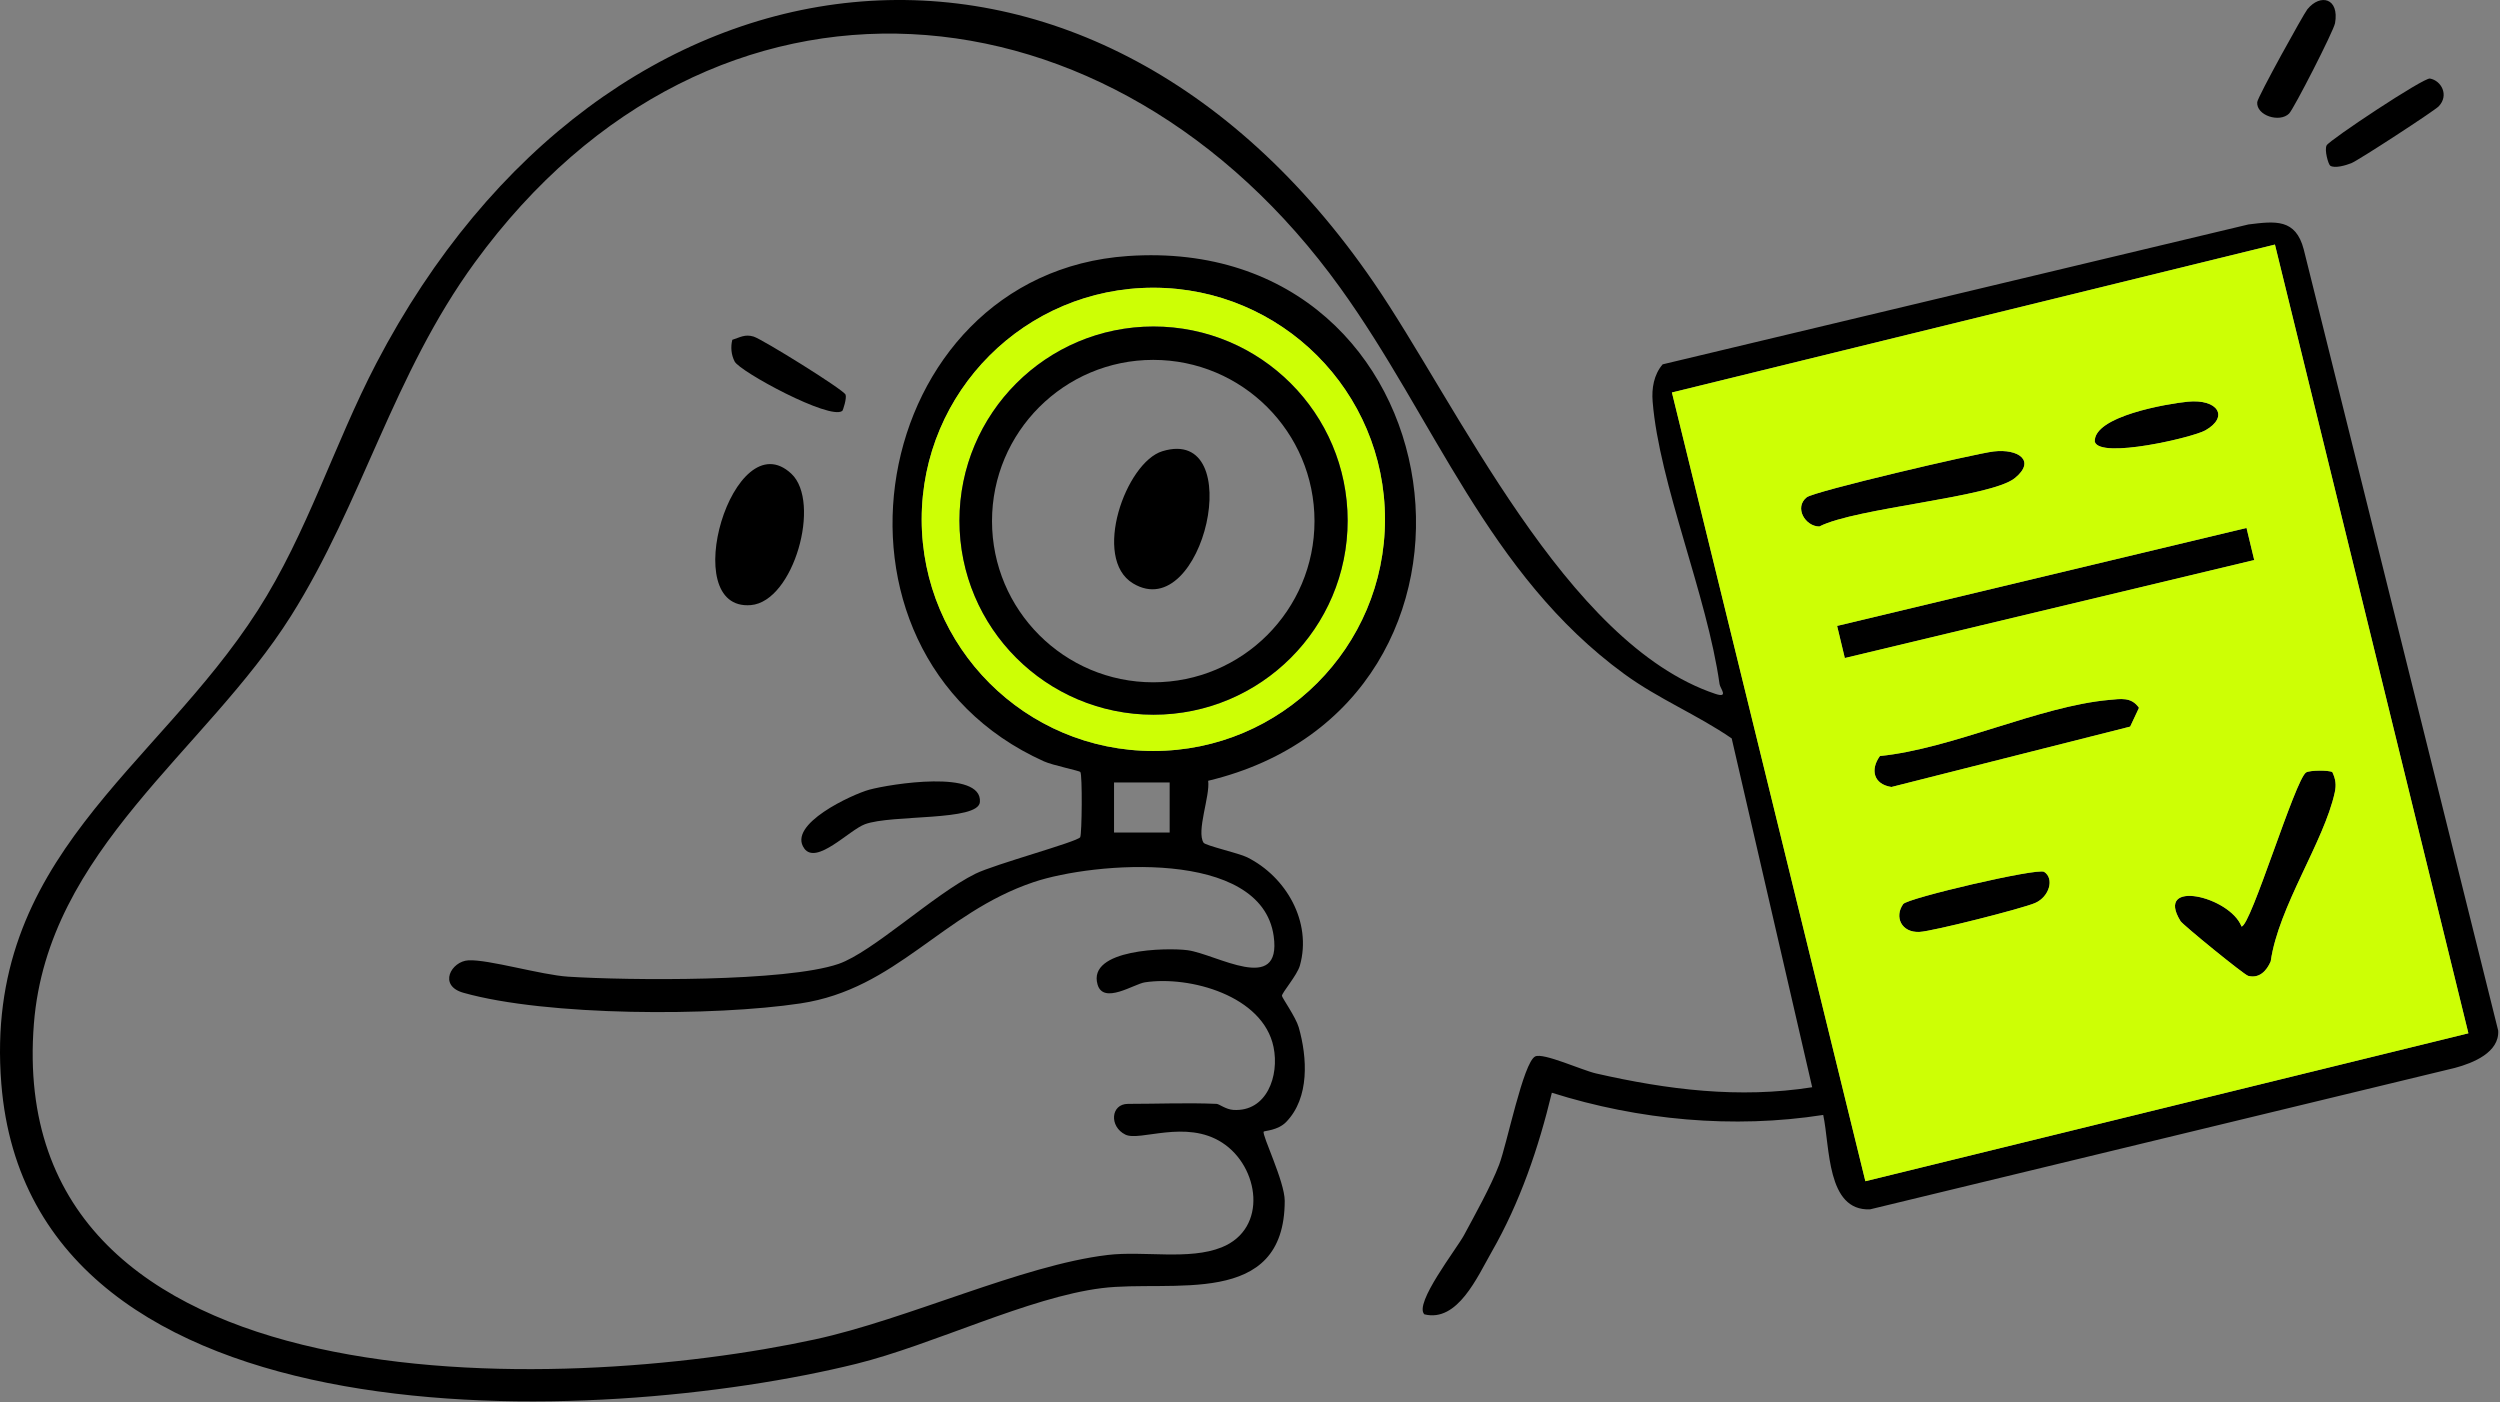
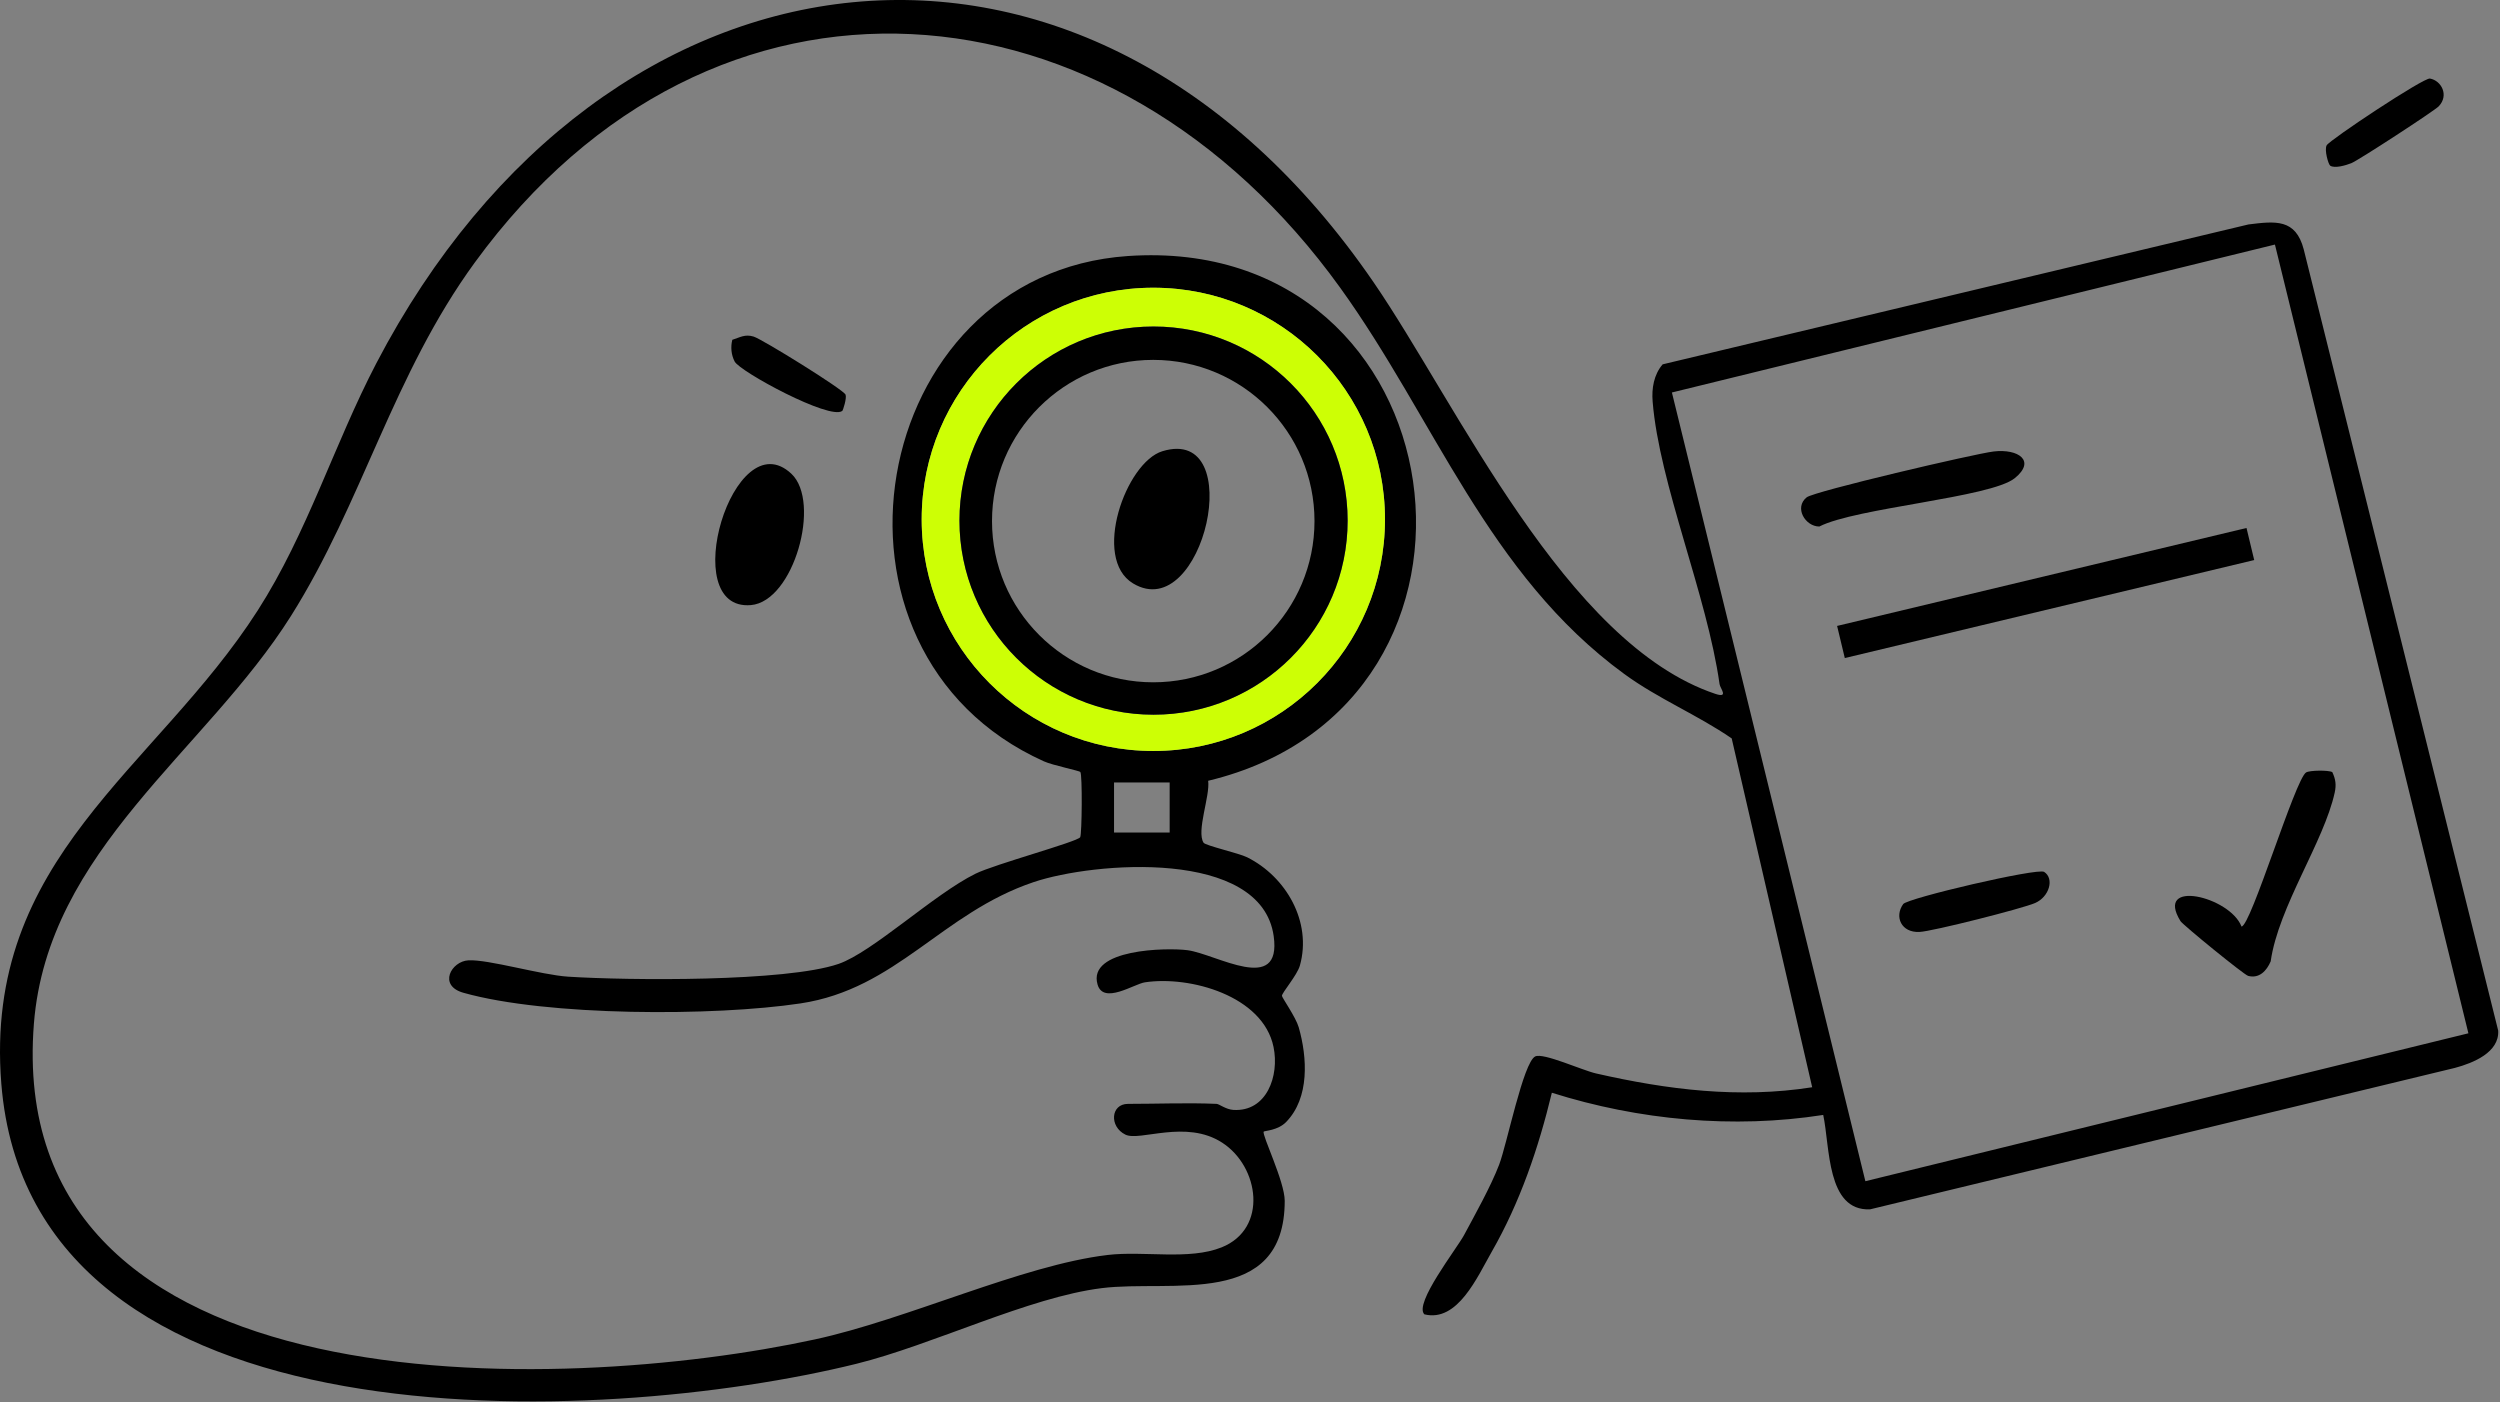
<svg xmlns="http://www.w3.org/2000/svg" width="189" height="106" viewBox="0 0 189 106" fill="none">
  <rect x="0" y="0" width="189" height="106" fill="#808080" stroke="none" />
  <path d="M176.163 12.523C176.019 12.421 175.709 11.337 175.895 10.987C176.11 10.583 183.236 5.852 183.702 5.938C184.565 6.091 185.159 7.195 184.375 8.031C184.057 8.369 178.288 12.13 177.756 12.338C177.339 12.503 176.498 12.75 176.159 12.523H176.163Z" fill="black" />
-   <path d="M173.063 8.579C172.34 9.304 170.564 8.732 170.646 7.723C170.676 7.329 174.155 1.051 174.439 0.699C175.428 -0.509 176.864 -0.141 176.529 1.751C176.426 2.342 173.411 8.228 173.063 8.575V8.579Z" fill="black" />
  <path d="M170.418 42.34L139.467 49.749L138.885 47.32L169.836 39.915L170.418 42.34Z" fill="black" />
  <path d="M176.506 59.909C175.694 63.641 172.255 68.537 171.664 72.679C171.359 73.395 170.797 73.999 169.96 73.777C169.642 73.693 165.018 69.919 164.846 69.639C162.852 66.414 168.586 67.775 169.457 70.045C170.157 70.045 173.52 58.896 174.341 58.397C174.626 58.226 176.054 58.217 176.322 58.372C176.573 58.9 176.632 59.336 176.506 59.909Z" fill="black" />
-   <path d="M161.705 53.513L161.039 54.933L142.992 59.498C141.623 59.293 141.384 58.171 142.121 57.157C147.599 56.6 154.183 53.384 159.46 52.914C160.311 52.839 161.127 52.672 161.705 53.513Z" fill="black" />
  <path d="M152.311 36.154C150.489 37.62 140.29 38.39 137.539 39.806C136.479 39.802 135.616 38.378 136.584 37.599C137.154 37.142 149.283 34.303 150.723 34.131C152.579 33.913 153.948 34.834 152.311 36.154Z" fill="black" />
  <path d="M153.854 68.268C152.895 68.687 146.089 70.413 145.113 70.455C143.739 70.522 143.195 69.307 143.882 68.348C144.2 67.9 154.047 65.596 154.537 65.915C155.324 66.421 154.93 67.799 153.854 68.268Z" fill="black" />
-   <path d="M166.711 32.542C165.764 33.074 158.77 34.716 158.363 33.401C158.25 31.466 163.871 30.519 165.391 30.369C167.674 30.147 168.541 31.516 166.711 32.542Z" fill="black" />
  <path d="M174.163 18.857C173.552 16.516 172.015 16.717 169.983 16.968L125.697 27.544C125.027 28.323 124.859 29.366 124.939 30.35C125.433 36.557 129.064 45.034 129.998 51.718C130.04 52.041 130.727 52.803 129.68 52.456C118.347 48.653 110.18 30.576 103.839 21.333C82.173 -10.247 45.689 -5.568 28.45 27.464C25.259 33.583 23.24 40.289 19.487 46.144C11.76 58.206 -1.27 64.828 0.1 81.932C2.336 109.881 45.438 107.87 64.725 103.108C70.513 101.676 77.754 98.074 83.291 97.383C88.531 96.725 97.121 98.966 97.125 90.782C97.125 89.32 95.374 85.769 95.537 85.551C95.592 85.48 96.601 85.472 97.234 84.822C99.018 82.988 98.834 79.943 98.184 77.665C97.958 76.886 96.915 75.42 96.915 75.286C96.915 75.043 98.063 73.736 98.272 72.995C99.198 69.69 97.225 66.277 94.285 64.811C93.657 64.497 91.136 63.931 90.989 63.709C90.432 62.838 91.496 60.162 91.337 59.027C115.448 53.239 110.552 17.622 85.26 19.356C65.541 20.709 60.507 49.268 78.918 57.557C79.601 57.867 81.582 58.256 81.674 58.365C81.834 58.549 81.796 63.085 81.662 63.295C81.436 63.647 75.183 65.339 73.742 66.055C70.605 67.604 65.956 71.99 63.389 72.873C59.393 74.239 47.494 74.126 42.958 73.837C40.914 73.707 36.906 72.517 35.407 72.601C34.121 72.672 33.091 74.507 35.038 75.055C41.354 76.835 53.986 76.84 60.511 75.859C67.786 74.766 71.187 69.028 78.144 66.687C82.671 65.159 95.357 64.116 96.291 70.771C96.915 75.24 91.94 72.119 89.774 71.835C88.237 71.633 82.185 71.73 82.977 74.435C83.421 75.96 85.741 74.385 86.554 74.264C89.95 73.749 95.483 75.277 96.279 79.151C96.731 81.334 95.764 84.068 93.242 83.909C92.681 83.876 92.166 83.461 91.977 83.453C89.762 83.356 87.5 83.453 85.276 83.453C83.965 83.453 83.844 85.17 85.079 85.777C86.164 86.313 89.649 84.605 92.396 86.385C95.207 88.198 95.881 92.885 92.354 94.3C89.892 95.289 86.478 94.547 83.718 94.878C77.281 95.649 68.59 99.745 61.617 101.257C42.443 105.42 0.234 106.857 2.563 77.388C3.605 64.245 15.546 56.803 22 46.563C27.399 37.989 29.707 28.331 35.901 19.837C53.898 -4.844 84.12 -2.142 101.321 21.756C108.45 31.648 112.487 43.438 122.799 50.956C125.374 52.837 128.298 54.026 130.916 55.823L137.001 82.196C131.481 83.063 126.066 82.385 120.663 81.153C119.611 80.915 116.667 79.562 116.06 79.868C115.159 80.32 113.924 86.514 113.333 88.056C112.701 89.702 111.541 91.771 110.686 93.366C110.133 94.401 106.867 98.564 107.683 99.364C110.192 99.984 111.683 96.545 112.78 94.623C114.916 90.895 116.315 86.782 117.32 82.611C123.892 84.688 131.041 85.35 137.835 84.29C138.354 86.686 138.077 91.565 141.374 91.427L185.589 80.734C186.984 80.362 188.956 79.558 188.864 77.916L174.163 18.857ZM69.679 39.263C69.679 29.592 77.52 21.752 87.19 21.752C96.861 21.752 104.706 29.592 104.706 39.263C104.706 48.933 96.865 56.774 87.19 56.774C77.515 56.774 69.679 48.933 69.679 39.263ZM88.426 62.939H84.221V59.153H88.426V62.939ZM141.022 89.299L126.396 29.672L171.985 18.489L186.611 78.117L141.022 89.299Z" fill="black" />
-   <path d="M171.986 18.489L126.397 29.672L141.022 89.3L186.611 78.117L171.986 18.489ZM165.394 30.367C167.676 30.145 168.543 31.514 166.713 32.541C165.766 33.072 158.772 34.714 158.366 33.399C158.253 31.464 163.873 30.518 165.394 30.367ZM136.587 37.596C137.157 37.139 149.286 34.3 150.726 34.128C152.582 33.91 153.951 34.831 152.314 36.151C150.492 37.617 140.294 38.387 137.542 39.803C136.482 39.799 135.619 38.375 136.587 37.596ZM139.468 49.746L138.886 47.317L169.837 39.912L170.42 42.337L139.468 49.746ZM153.855 68.266C152.896 68.685 146.09 70.411 145.114 70.453C143.74 70.52 143.196 69.305 143.883 68.346C144.201 67.898 154.048 65.594 154.538 65.912C155.325 66.419 154.931 67.797 153.855 68.266ZM161.042 54.931L142.995 59.496C141.625 59.291 141.387 58.168 142.124 57.155C147.602 56.598 154.186 53.381 159.463 52.912C160.313 52.837 161.13 52.669 161.708 53.511L161.042 54.931ZM171.668 72.677C171.362 73.393 170.801 73.996 169.963 73.774C169.645 73.69 165.021 69.916 164.849 69.636C162.856 66.411 168.589 67.772 169.46 70.042C170.16 70.042 173.523 58.893 174.344 58.395C174.629 58.223 176.057 58.215 176.325 58.37C176.576 58.897 176.635 59.333 176.509 59.907C175.697 63.638 172.258 68.534 171.668 72.677Z" fill="#CDFF05" />
  <path d="M87.19 21.752C77.52 21.752 69.679 29.592 69.679 39.263C69.679 48.933 77.52 56.774 87.19 56.774C96.861 56.774 104.705 48.933 104.705 39.263C104.705 29.592 96.865 21.752 87.19 21.752ZM87.207 54.03C79.103 54.03 72.536 47.463 72.536 39.359C72.536 31.255 79.103 24.683 87.207 24.683C95.311 24.683 101.883 31.255 101.883 39.359C101.883 47.463 95.311 54.03 87.207 54.03Z" fill="#CDFF05" />
  <path d="M59.827 35.815C62.105 37.951 60.007 45.474 56.765 45.746C51.111 46.219 55.454 31.719 59.827 35.815Z" fill="black" />
-   <path d="M60.808 64.15C59.468 62.324 64.46 60.045 65.713 59.702C67.291 59.27 74.269 58.152 74.081 60.632C73.968 62.097 67.425 61.561 65.39 62.311C64.201 62.751 61.734 65.41 60.804 64.15H60.808Z" fill="black" />
  <path d="M63.673 31.066C62.739 31.778 55.933 28.093 55.539 27.33C55.28 26.828 55.225 26.237 55.363 25.689C55.95 25.504 56.318 25.245 56.976 25.446C57.633 25.647 63.761 29.445 63.924 29.835C64.029 30.09 63.736 31.02 63.673 31.07V31.066Z" fill="black" />
  <path d="M87.205 24.685C79.101 24.685 72.534 31.257 72.534 39.361C72.534 47.465 79.101 54.032 87.205 54.032C95.309 54.032 101.881 47.465 101.881 39.361C101.881 31.257 95.309 24.685 87.205 24.685ZM87.184 51.582C80.454 51.582 74.996 46.125 74.996 39.394C74.996 32.664 80.454 27.207 87.184 27.207C93.915 27.207 99.376 32.664 99.376 39.394C99.376 46.125 93.919 51.582 87.184 51.582Z" fill="black" />
  <path d="M87.876 34.112C94.388 32.127 90.979 47.297 85.664 44.109C82.527 42.229 85.107 34.958 87.876 34.112Z" fill="black" />
</svg>